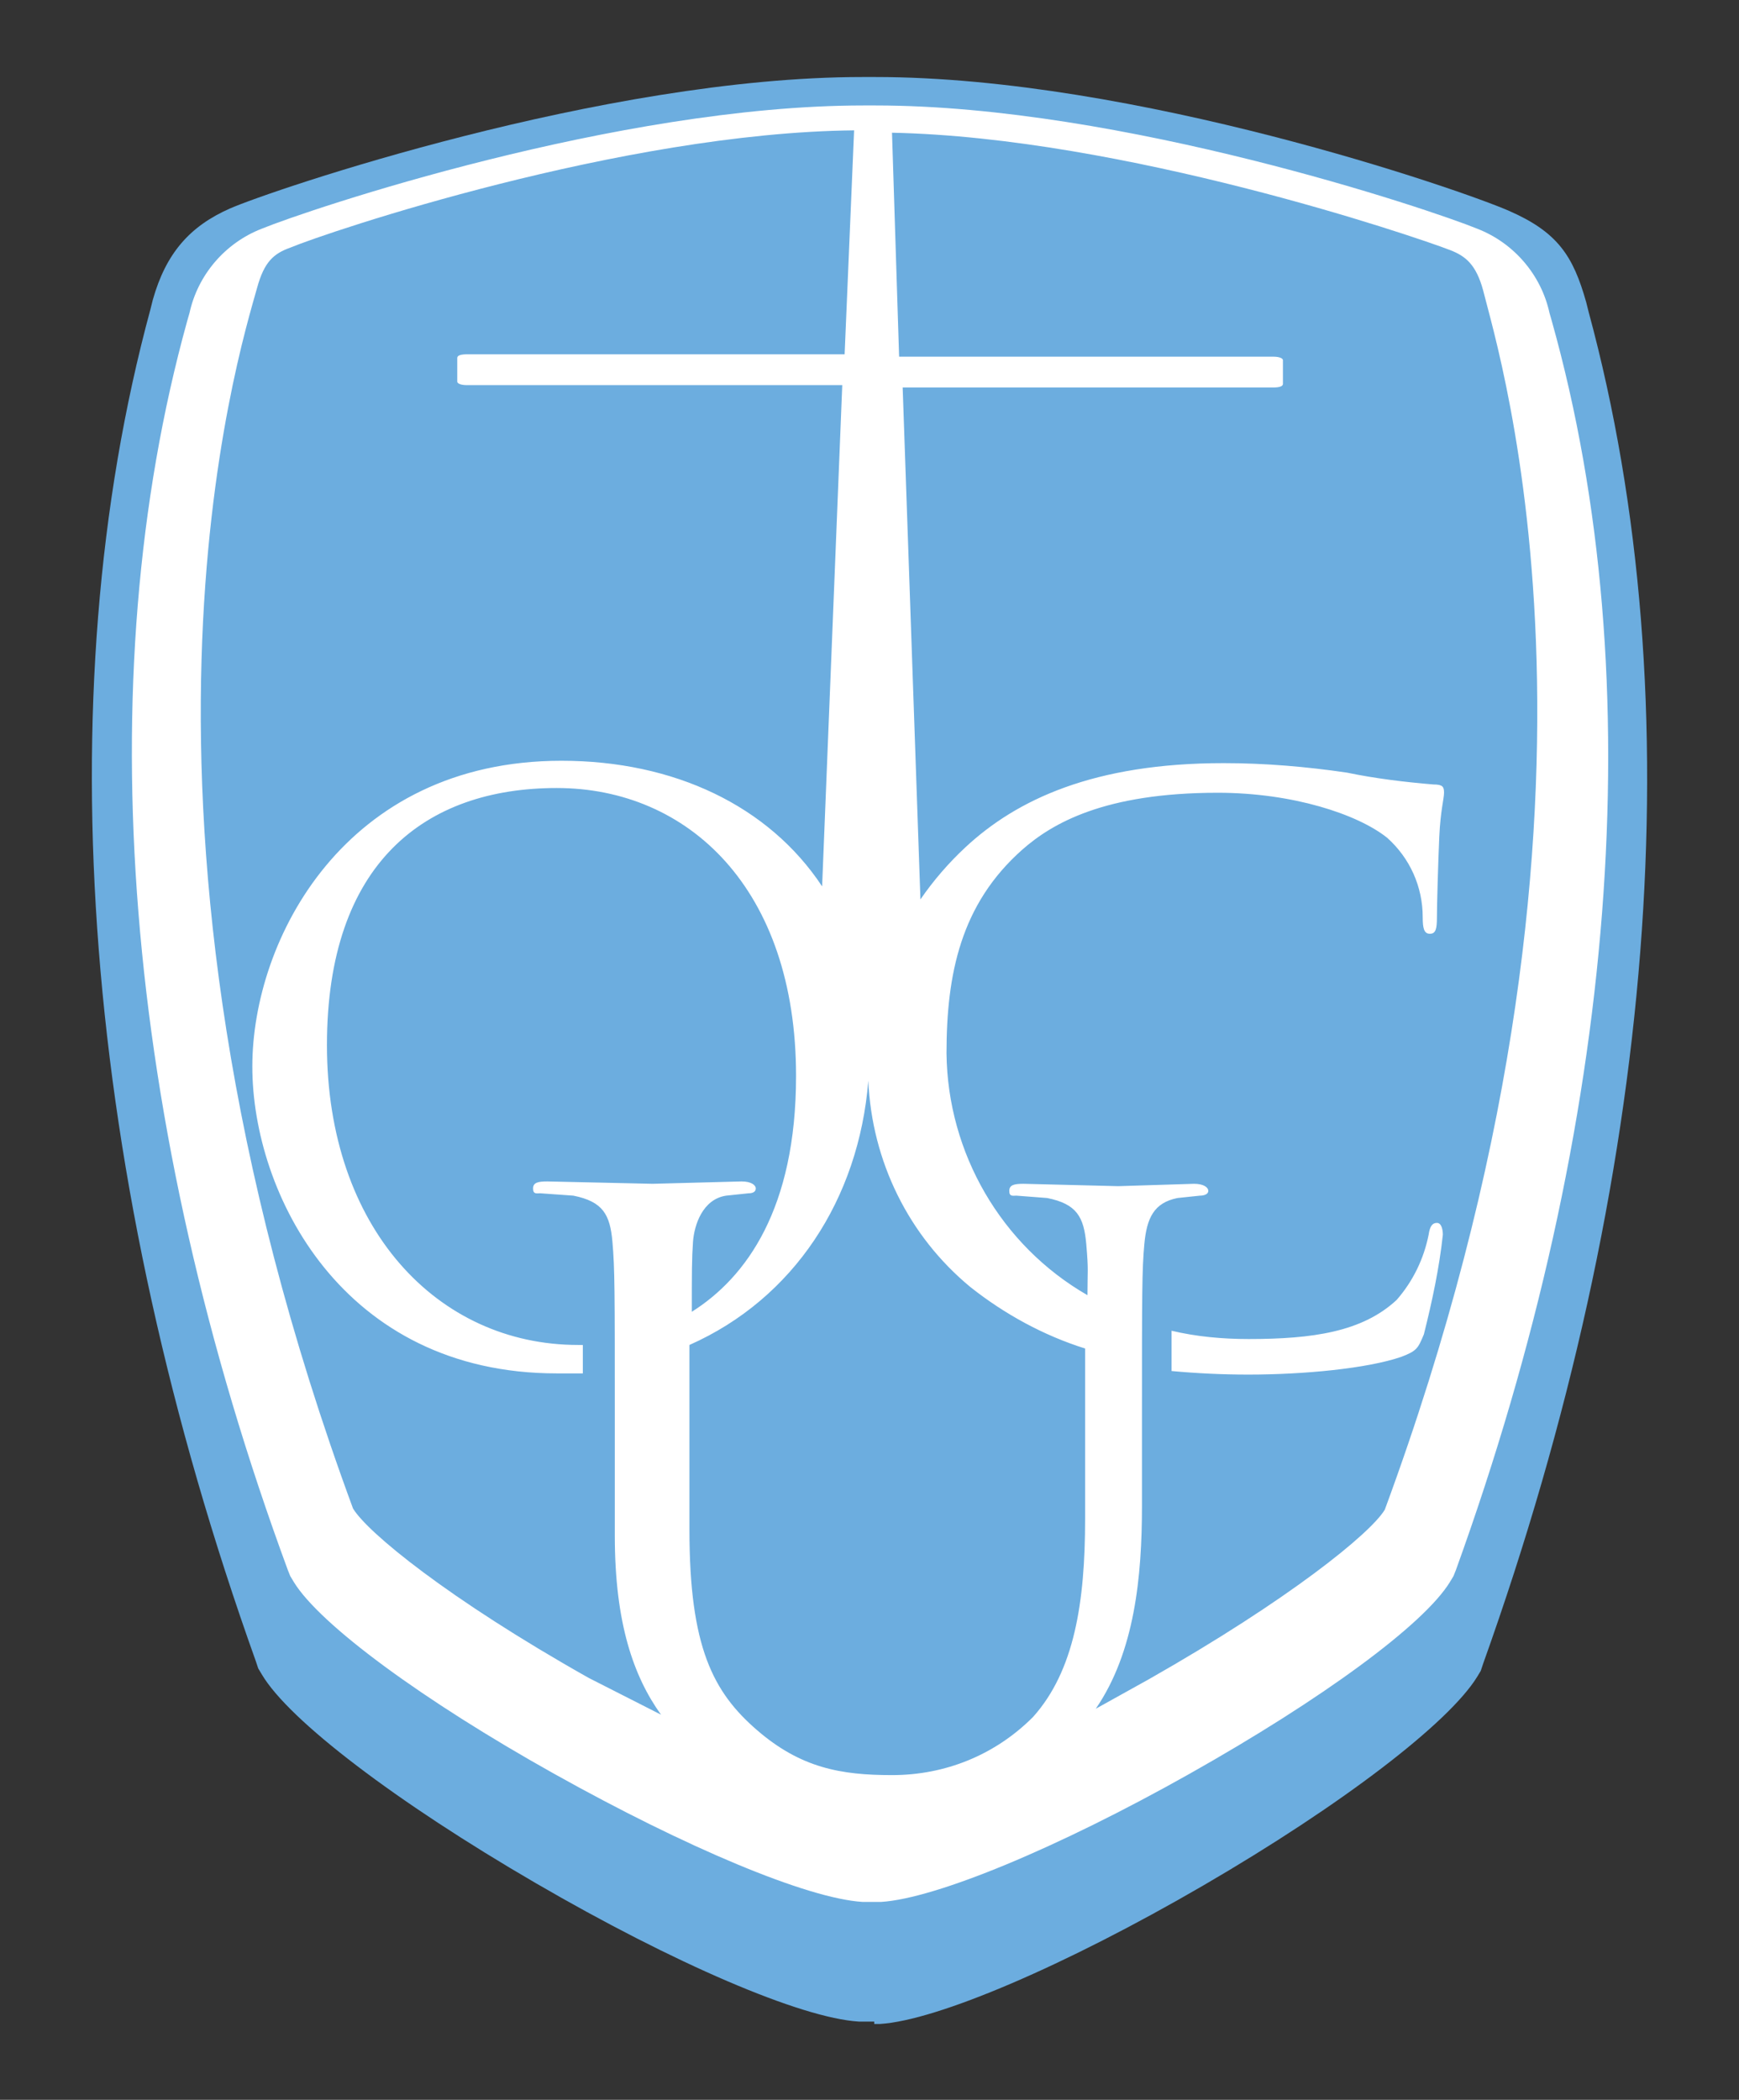
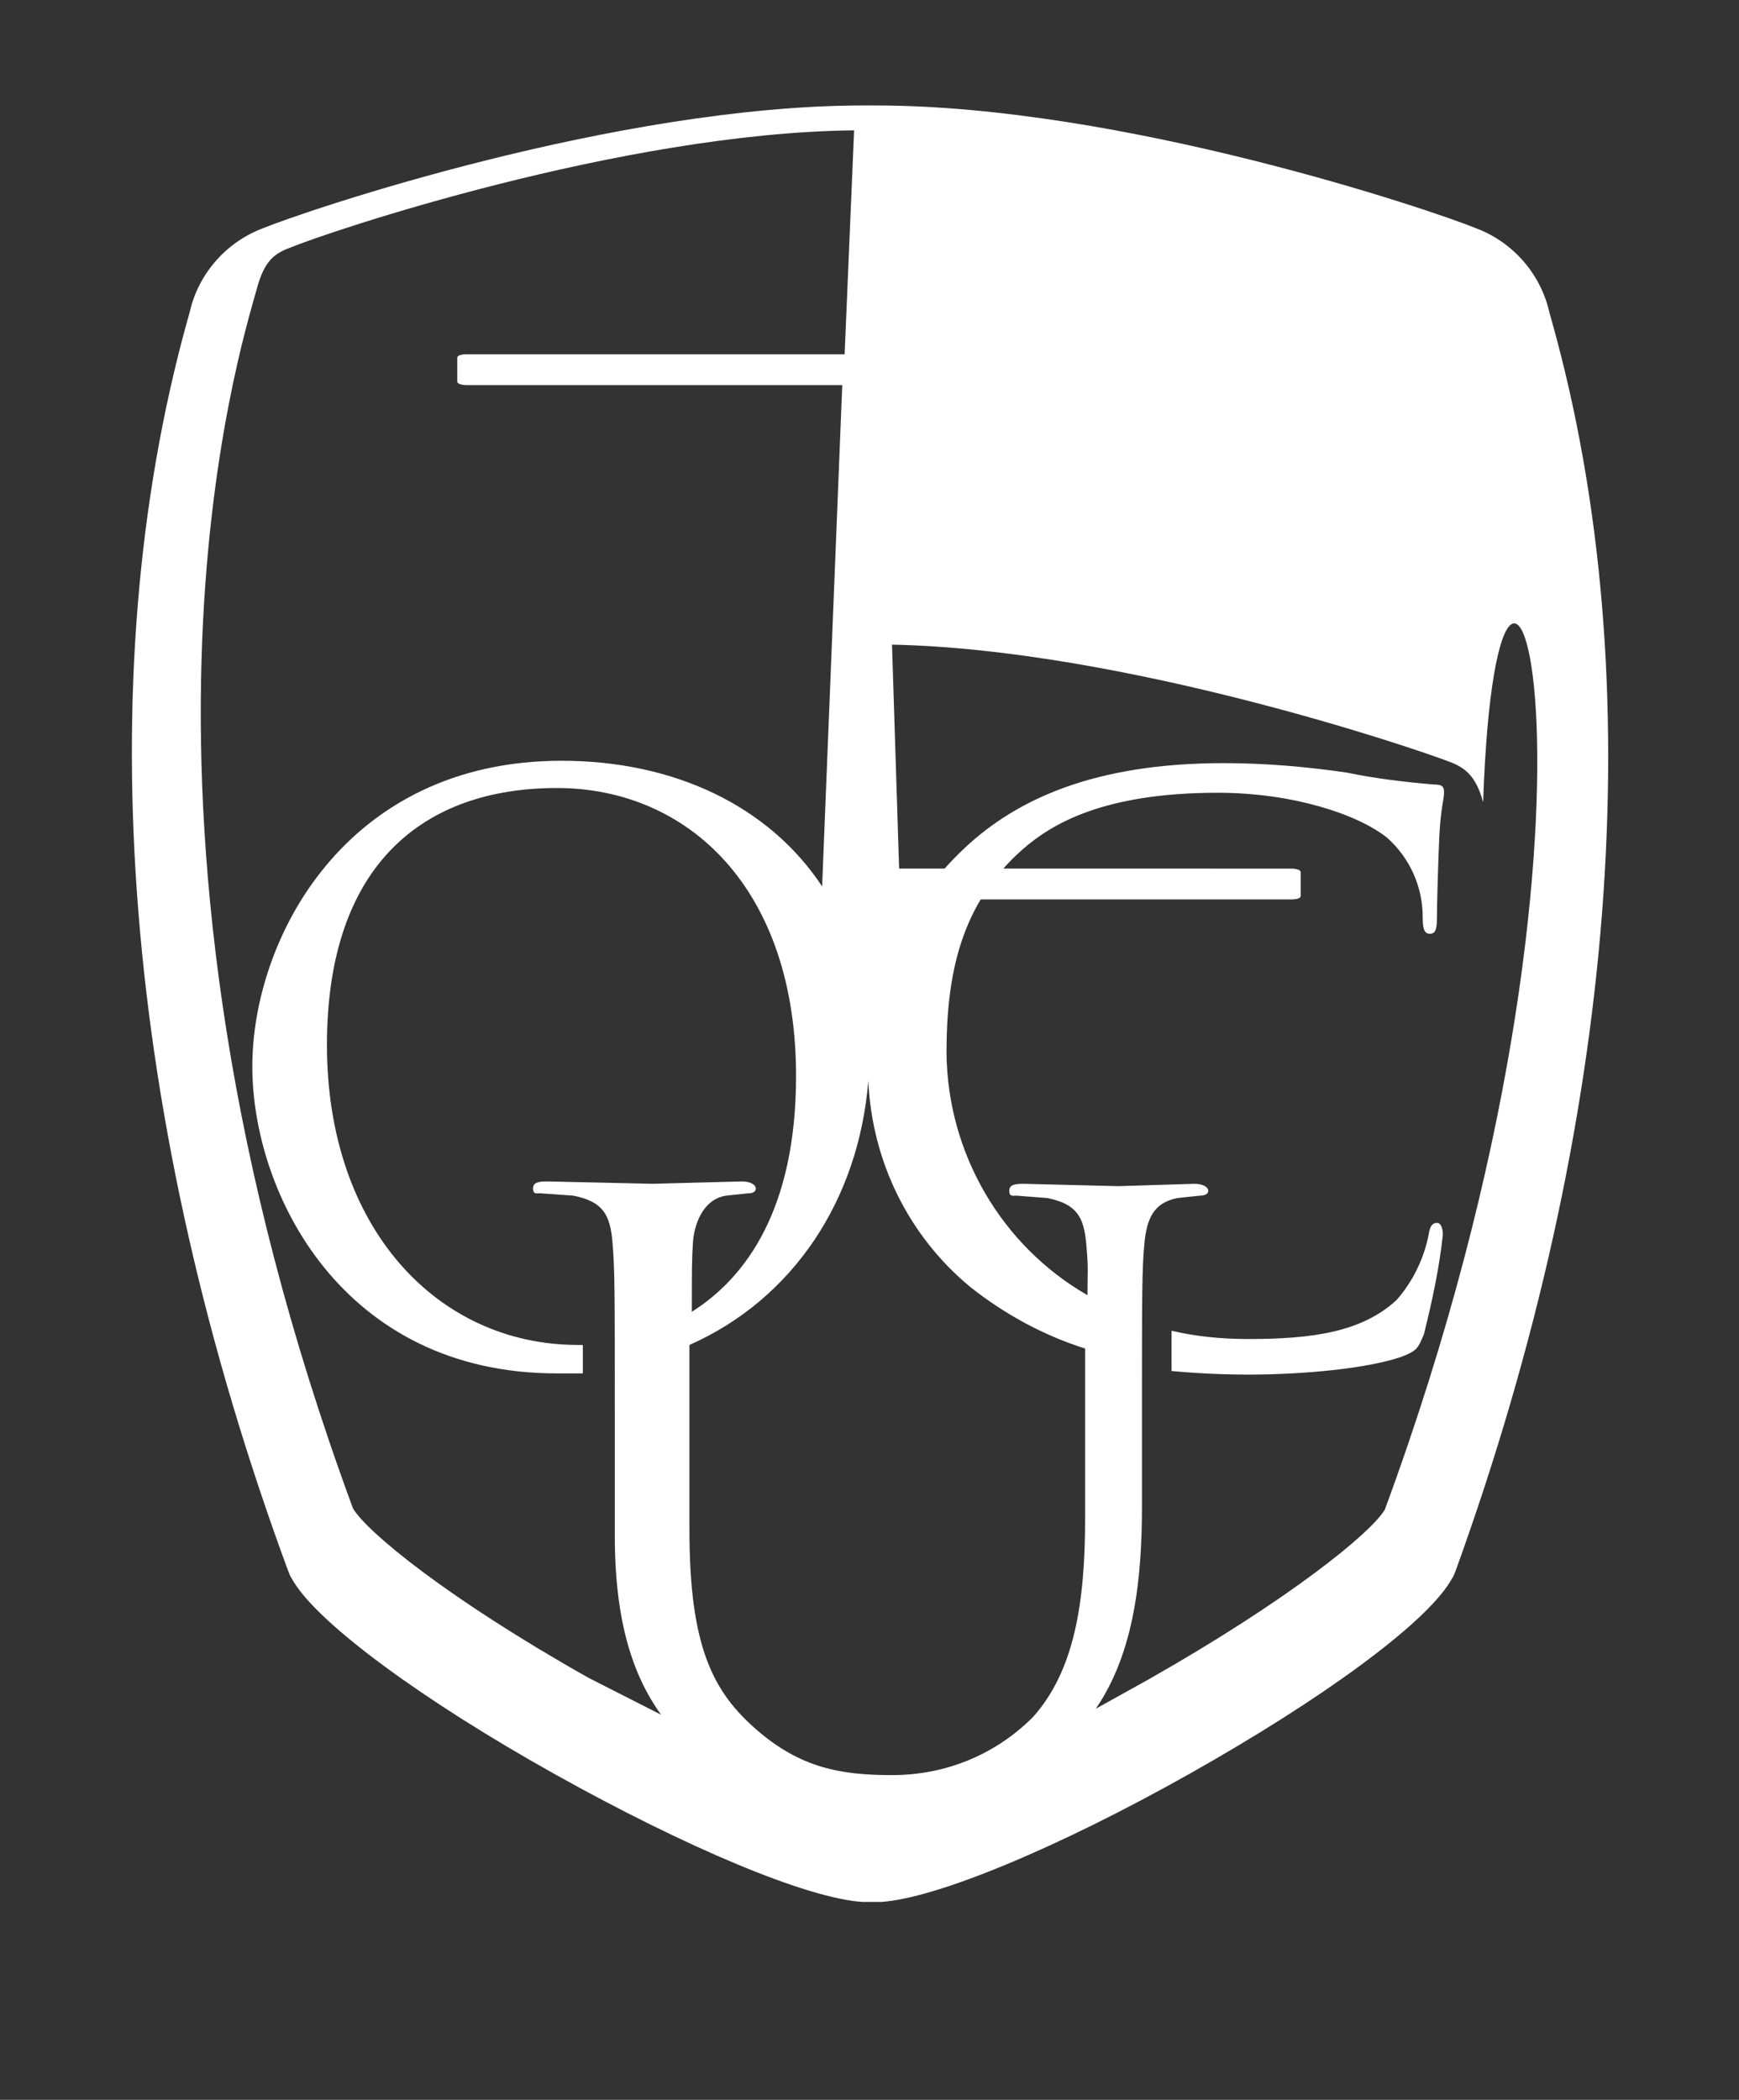
<svg xmlns="http://www.w3.org/2000/svg" version="1.1" id="ccf6a2b1-6d3c-40d2-b288-be0d8e0bf070" x="0px" y="0px" viewBox="0 0 146.8 177.2" style="enable-background:new 0 0 146.8 177.2;" xml:space="preserve">
  <rect x="0" y="0" width="146.8" height="177.2" fill="#333333" stroke="none" />
  <style type="text/css">
	.st0{fill:#6CADDF;}
	.st1{fill:#FFFFFF;}
</style>
  <title>Artboard 2</title>
-   <path class="st0" d="M73.8,170.6h-1.3c-4.9-0.3-15.6-4.9-27.3-11.7s-20.8-13.7-23.1-17.6l-0.3-0.5l-0.2-0.6  C7,99.4,3.8,58.9,12.7,26.1l0.2-0.8l0,0c1.1-3.9,3.1-6.2,6.5-7.7S50.9,6.5,72.8,6.5h1.1c21.9,0,49.4,9.5,53.5,11.3s5.4,3.8,6.5,7.7  l0,0l0.2,0.8c8.9,32.8,5.7,73.3-8.9,114.1L125,141l-0.3,0.5c-2.4,3.9-11.4,10.8-23.1,17.6s-22.5,11.4-27.3,11.7h-0.5V170.6z" />
-   <path class="st1" d="M121.3,103.2c-0.4,0-0.6,0.3-0.7,1c-0.4,2-1.3,3.9-2.7,5.5c-2.9,2.7-7.1,3.3-12.5,3.3c-2.2,0-4.4-0.2-6.5-0.7  c0,1,0,2.1,0,3.4c2.2,0.2,4.3,0.3,6.5,0.3c4.6,0,10-0.5,12.9-1.5c1.3-0.5,1.4-0.7,1.9-1.9c0.7-2.8,1.3-5.6,1.6-8.4  C121.8,103.8,121.7,103.2,121.3,103.2z M131,27.1l-0.2-0.7l0,0c-0.7-3.2-3-5.9-6.1-7.1c-3.9-1.6-30-10.4-50.8-10.4h-1  c-20.8,0-46.9,8.8-50.8,10.4c-3.1,1.2-5.4,3.9-6.1,7.1l0,0l-0.2,0.7c-8.4,30.3-5.4,67.7,8.5,105.4l0.2,0.5l0.3,0.5  c2.2,3.6,10.9,10,22,16.2s21.3,10.5,26,10.8h1.6c4.6-0.3,14.8-4.5,26-10.8s19.8-12.6,22-16.2l0.3-0.5l0.2-0.5  C136.5,94.9,139.5,57.4,131,27.1z M49.7,141.6c-11.9-6.7-18.7-12.3-19.9-14.3C8,68.2,20.2,29.7,21.7,24.3c0.6-2.2,1.4-2.9,2.8-3.4  c3.1-1.3,28-9.7,47.6-9.9l-0.8,18.9H39.4c-0.5,0-0.8,0.1-0.8,0.3v2c0,0.2,0.4,0.3,0.8,0.3h31.7l-1.7,42.3  c-4.5-6.8-12.5-10.6-22-10.6c-18.3,0-26.1,15.1-26.1,25.8s7.6,25.9,25.7,25.9h2.2c0-0.9,0-1.7,0-2.4h-0.4  c-11.9,0-21.2-9.9-21.2-25.3S35.9,66.5,47,66.5S67.2,75,67.2,90.8c0,11.2-4.2,17-8.8,19.9c0-3.3,0-4.5,0.1-5.9s0.8-3.6,2.8-3.9  l1.9-0.2c0.3,0,0.6-0.1,0.6-0.4s-0.4-0.6-1.2-0.6l-7.5,0.2l-8.9-0.2c-0.8,0-1.2,0.1-1.2,0.6s0.3,0.4,0.6,0.4l2.8,0.2  c2.5,0.5,3.1,1.6,3.3,3.9s0.2,4.1,0.2,14.8v10c0,7.4,1.6,11.9,3.9,15.1L49.7,141.6z M91.6,128.2c0,7-0.9,12.8-4.4,16.7  c-3.2,3.2-7.4,4.9-11.9,4.9c-4.3,0-7.7-0.6-11.4-3.8s-5.7-7-5.7-16.9v-9.6c0-2.4,0-4.4,0-6c8.8-3.9,14.3-12.3,15.1-22.3  c0.3,6.8,3.4,13.1,8.6,17.4c2.9,2.3,6.2,4.1,9.7,5.2c0,1.5,0,3.3,0,5.5L91.6,128.2z M116.9,127.4c-1.2,2-8.1,7.6-19.9,14.3l-4.5,2.5  c3.3-4.8,3.9-11.2,3.9-17.1v-7.3c0-10.7,0-12.6,0.2-14.8s0.8-3.5,2.8-3.9l1.9-0.2c0.3,0,0.7-0.1,0.7-0.4s-0.4-0.6-1.2-0.6l-6.4,0.2  l-8-0.2c-0.8,0-1.2,0.1-1.2,0.6s0.3,0.4,0.6,0.4l2.6,0.2c2.5,0.5,3.1,1.6,3.3,3.9s0.1,2.2,0.1,4.3c-7.3-4.2-11.8-12-11.9-20.4  c0-6.7,1.2-12.6,6.4-17.2c2.5-2.2,6.9-4.8,16.5-4.8c6.3,0,11.8,1.8,14.3,3.8c1.9,1.7,3,4.1,3,6.7c0,0.9,0.1,1.4,0.6,1.4  s0.6-0.4,0.6-1.4s0.1-4.6,0.2-6.8s0.4-3.2,0.4-3.7s-0.1-0.7-0.9-0.7c-2.4-0.2-4.9-0.5-7.3-1c-3.4-0.5-6.9-0.8-10.4-0.8  c-11,0-17.5,3.1-21.8,7.1c-1.4,1.3-2.7,2.8-3.8,4.4l-1.5-43.2h31.3c0.5,0,0.8-0.1,0.8-0.3v-2c0-0.2-0.4-0.3-0.8-0.3H75.9l-0.6-18.9  c19.5,0.4,44,8.7,47.1,9.9c1.3,0.5,2.2,1.2,2.8,3.4C126.5,29.8,138.7,68.3,116.9,127.4L116.9,127.4z" />
+   <path class="st1" d="M121.3,103.2c-0.4,0-0.6,0.3-0.7,1c-0.4,2-1.3,3.9-2.7,5.5c-2.9,2.7-7.1,3.3-12.5,3.3c-2.2,0-4.4-0.2-6.5-0.7  c0,1,0,2.1,0,3.4c2.2,0.2,4.3,0.3,6.5,0.3c4.6,0,10-0.5,12.9-1.5c1.3-0.5,1.4-0.7,1.9-1.9c0.7-2.8,1.3-5.6,1.6-8.4  C121.8,103.8,121.7,103.2,121.3,103.2z M131,27.1l-0.2-0.7l0,0c-0.7-3.2-3-5.9-6.1-7.1c-3.9-1.6-30-10.4-50.8-10.4h-1  c-20.8,0-46.9,8.8-50.8,10.4c-3.1,1.2-5.4,3.9-6.1,7.1l0,0l-0.2,0.7c-8.4,30.3-5.4,67.7,8.5,105.4l0.2,0.5l0.3,0.5  c2.2,3.6,10.9,10,22,16.2s21.3,10.5,26,10.8h1.6c4.6-0.3,14.8-4.5,26-10.8s19.8-12.6,22-16.2l0.3-0.5l0.2-0.5  C136.5,94.9,139.5,57.4,131,27.1z M49.7,141.6c-11.9-6.7-18.7-12.3-19.9-14.3C8,68.2,20.2,29.7,21.7,24.3c0.6-2.2,1.4-2.9,2.8-3.4  c3.1-1.3,28-9.7,47.6-9.9l-0.8,18.9H39.4c-0.5,0-0.8,0.1-0.8,0.3v2c0,0.2,0.4,0.3,0.8,0.3h31.7l-1.7,42.3  c-4.5-6.8-12.5-10.6-22-10.6c-18.3,0-26.1,15.1-26.1,25.8s7.6,25.9,25.7,25.9h2.2c0-0.9,0-1.7,0-2.4h-0.4  c-11.9,0-21.2-9.9-21.2-25.3S35.9,66.5,47,66.5S67.2,75,67.2,90.8c0,11.2-4.2,17-8.8,19.9c0-3.3,0-4.5,0.1-5.9s0.8-3.6,2.8-3.9  l1.9-0.2c0.3,0,0.6-0.1,0.6-0.4s-0.4-0.6-1.2-0.6l-7.5,0.2l-8.9-0.2c-0.8,0-1.2,0.1-1.2,0.6s0.3,0.4,0.6,0.4l2.8,0.2  c2.5,0.5,3.1,1.6,3.3,3.9s0.2,4.1,0.2,14.8v10c0,7.4,1.6,11.9,3.9,15.1L49.7,141.6z M91.6,128.2c0,7-0.9,12.8-4.4,16.7  c-3.2,3.2-7.4,4.9-11.9,4.9c-4.3,0-7.7-0.6-11.4-3.8s-5.7-7-5.7-16.9v-9.6c0-2.4,0-4.4,0-6c8.8-3.9,14.3-12.3,15.1-22.3  c0.3,6.8,3.4,13.1,8.6,17.4c2.9,2.3,6.2,4.1,9.7,5.2c0,1.5,0,3.3,0,5.5L91.6,128.2z M116.9,127.4c-1.2,2-8.1,7.6-19.9,14.3l-4.5,2.5  c3.3-4.8,3.9-11.2,3.9-17.1v-7.3c0-10.7,0-12.6,0.2-14.8s0.8-3.5,2.8-3.9l1.9-0.2c0.3,0,0.7-0.1,0.7-0.4s-0.4-0.6-1.2-0.6l-6.4,0.2  l-8-0.2c-0.8,0-1.2,0.1-1.2,0.6s0.3,0.4,0.6,0.4l2.6,0.2c2.5,0.5,3.1,1.6,3.3,3.9s0.1,2.2,0.1,4.3c-7.3-4.2-11.8-12-11.9-20.4  c0-6.7,1.2-12.6,6.4-17.2c2.5-2.2,6.9-4.8,16.5-4.8c6.3,0,11.8,1.8,14.3,3.8c1.9,1.7,3,4.1,3,6.7c0,0.9,0.1,1.4,0.6,1.4  s0.6-0.4,0.6-1.4s0.1-4.6,0.2-6.8s0.4-3.2,0.4-3.7s-0.1-0.7-0.9-0.7c-2.4-0.2-4.9-0.5-7.3-1c-3.4-0.5-6.9-0.8-10.4-0.8  c-11,0-17.5,3.1-21.8,7.1c-1.4,1.3-2.7,2.8-3.8,4.4h31.3c0.5,0,0.8-0.1,0.8-0.3v-2c0-0.2-0.4-0.3-0.8-0.3H75.9l-0.6-18.9  c19.5,0.4,44,8.7,47.1,9.9c1.3,0.5,2.2,1.2,2.8,3.4C126.5,29.8,138.7,68.3,116.9,127.4L116.9,127.4z" />
</svg>